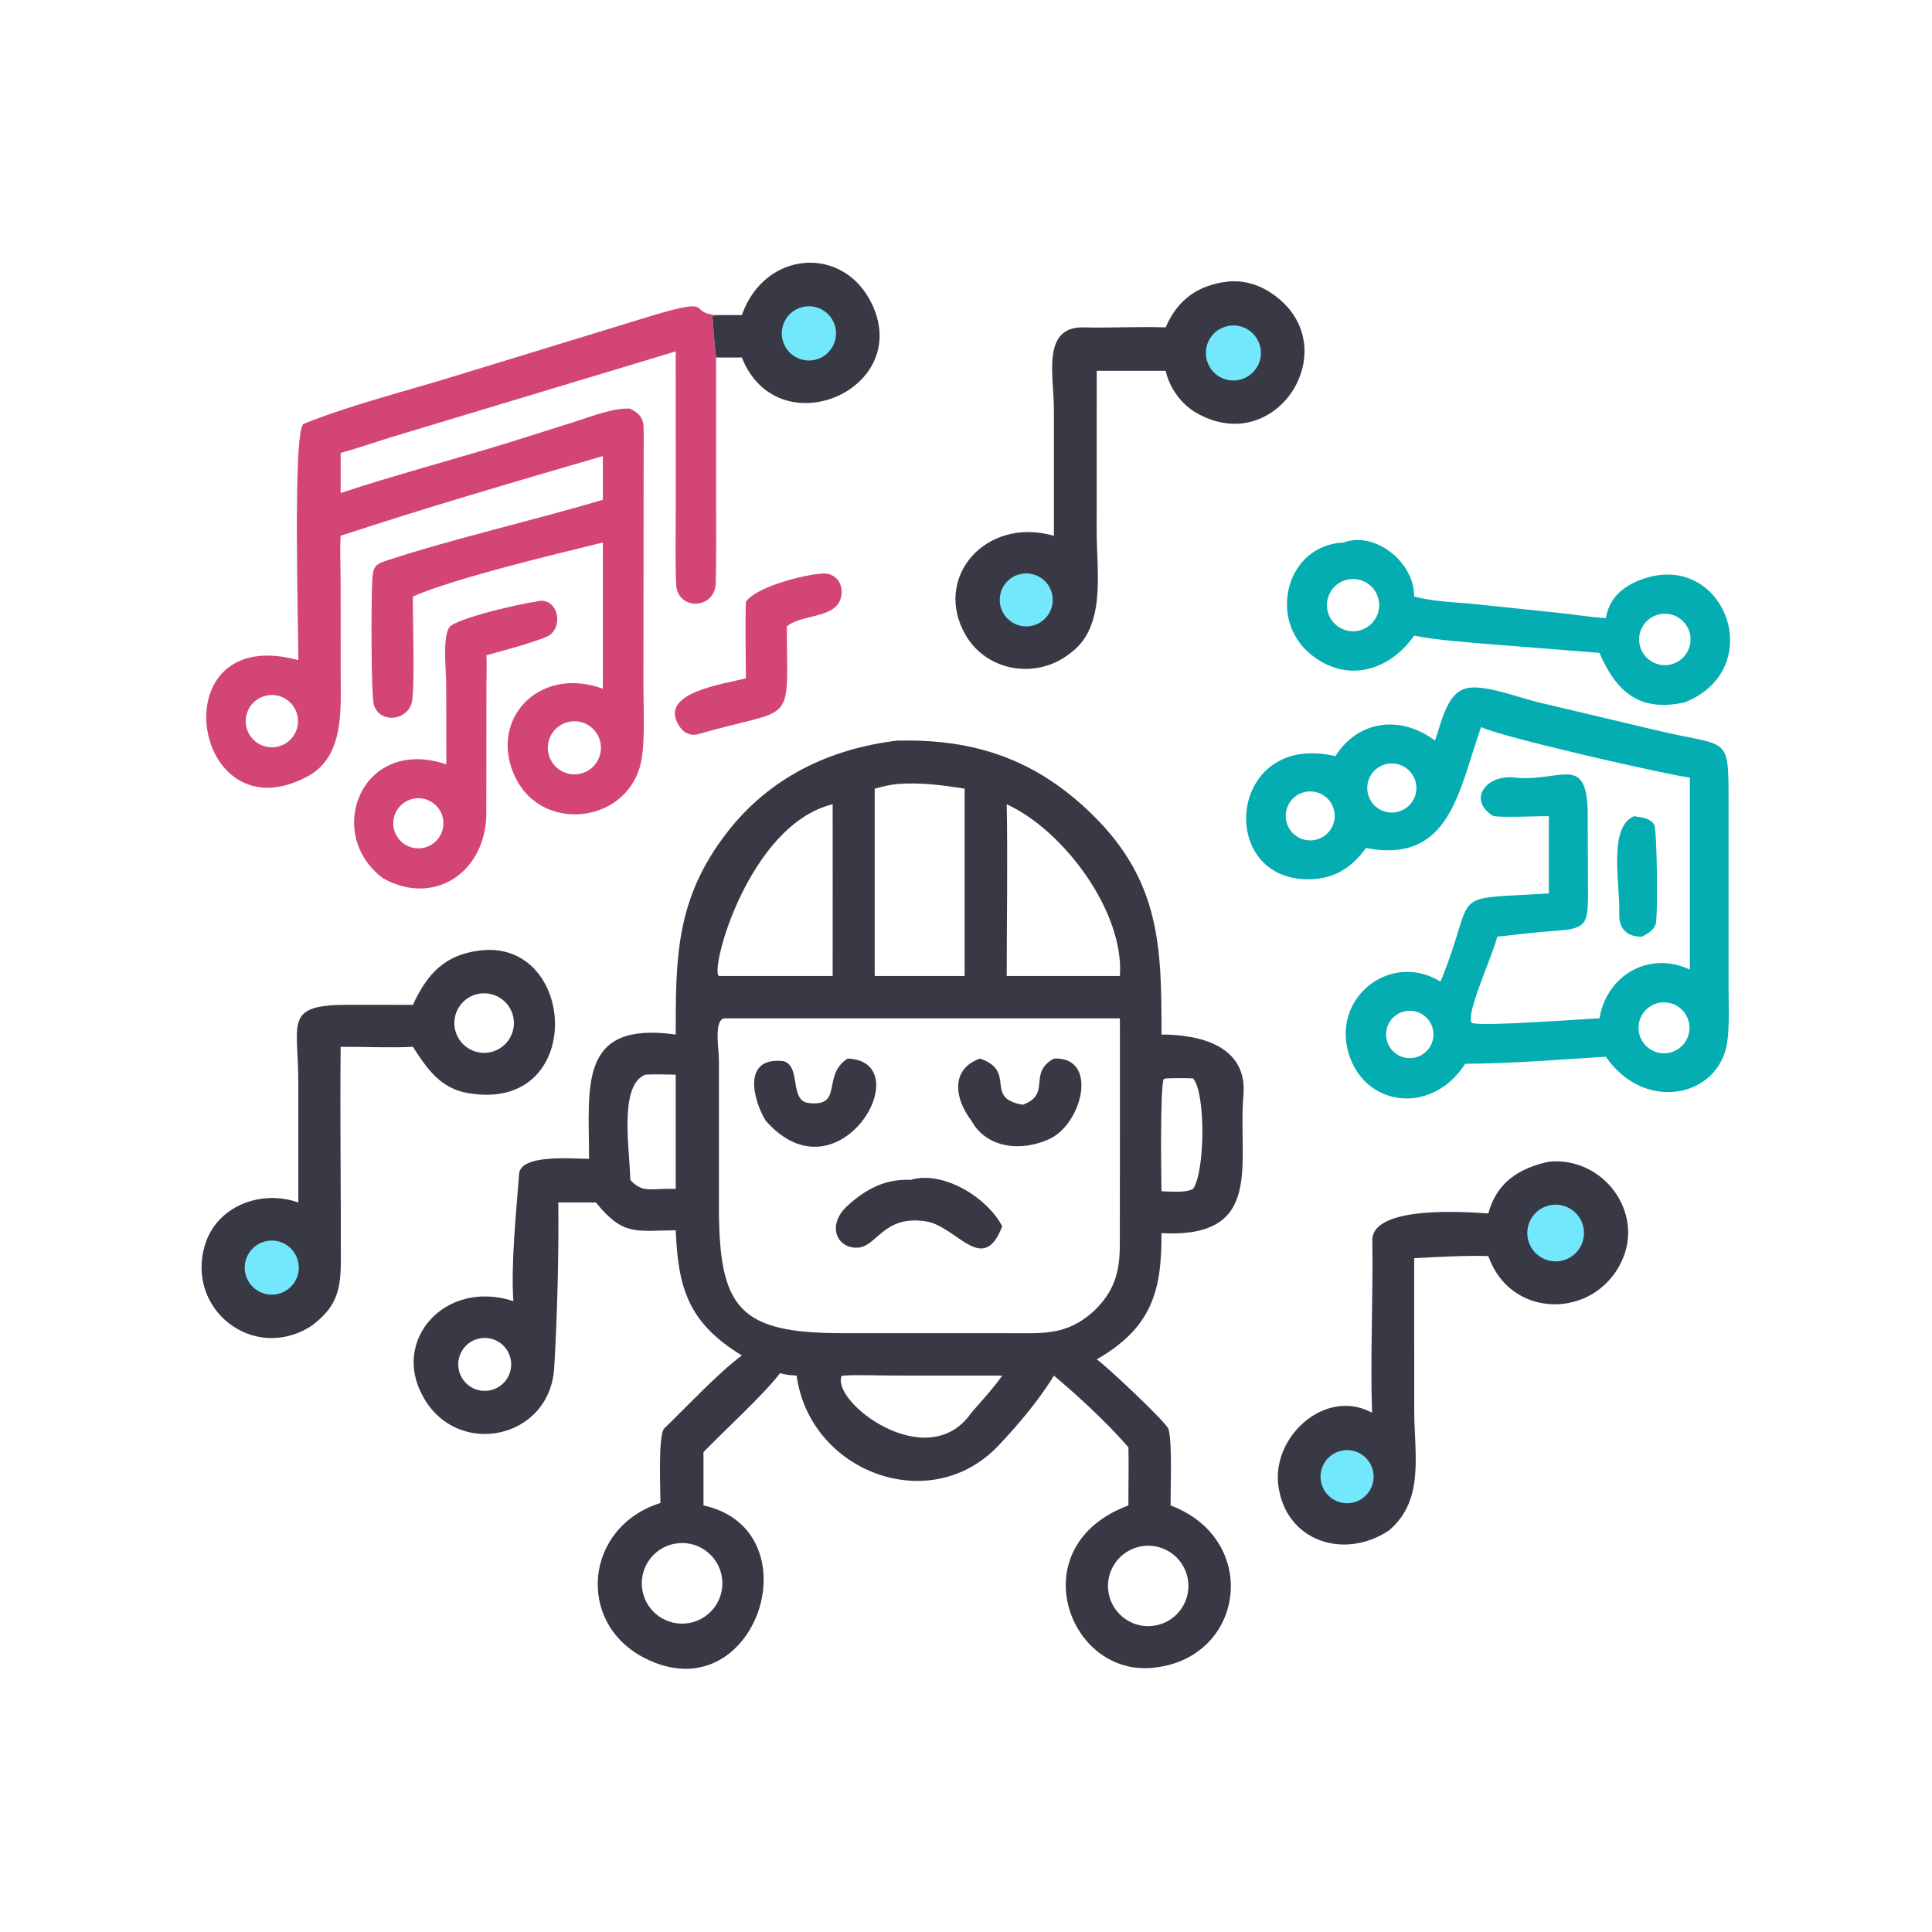
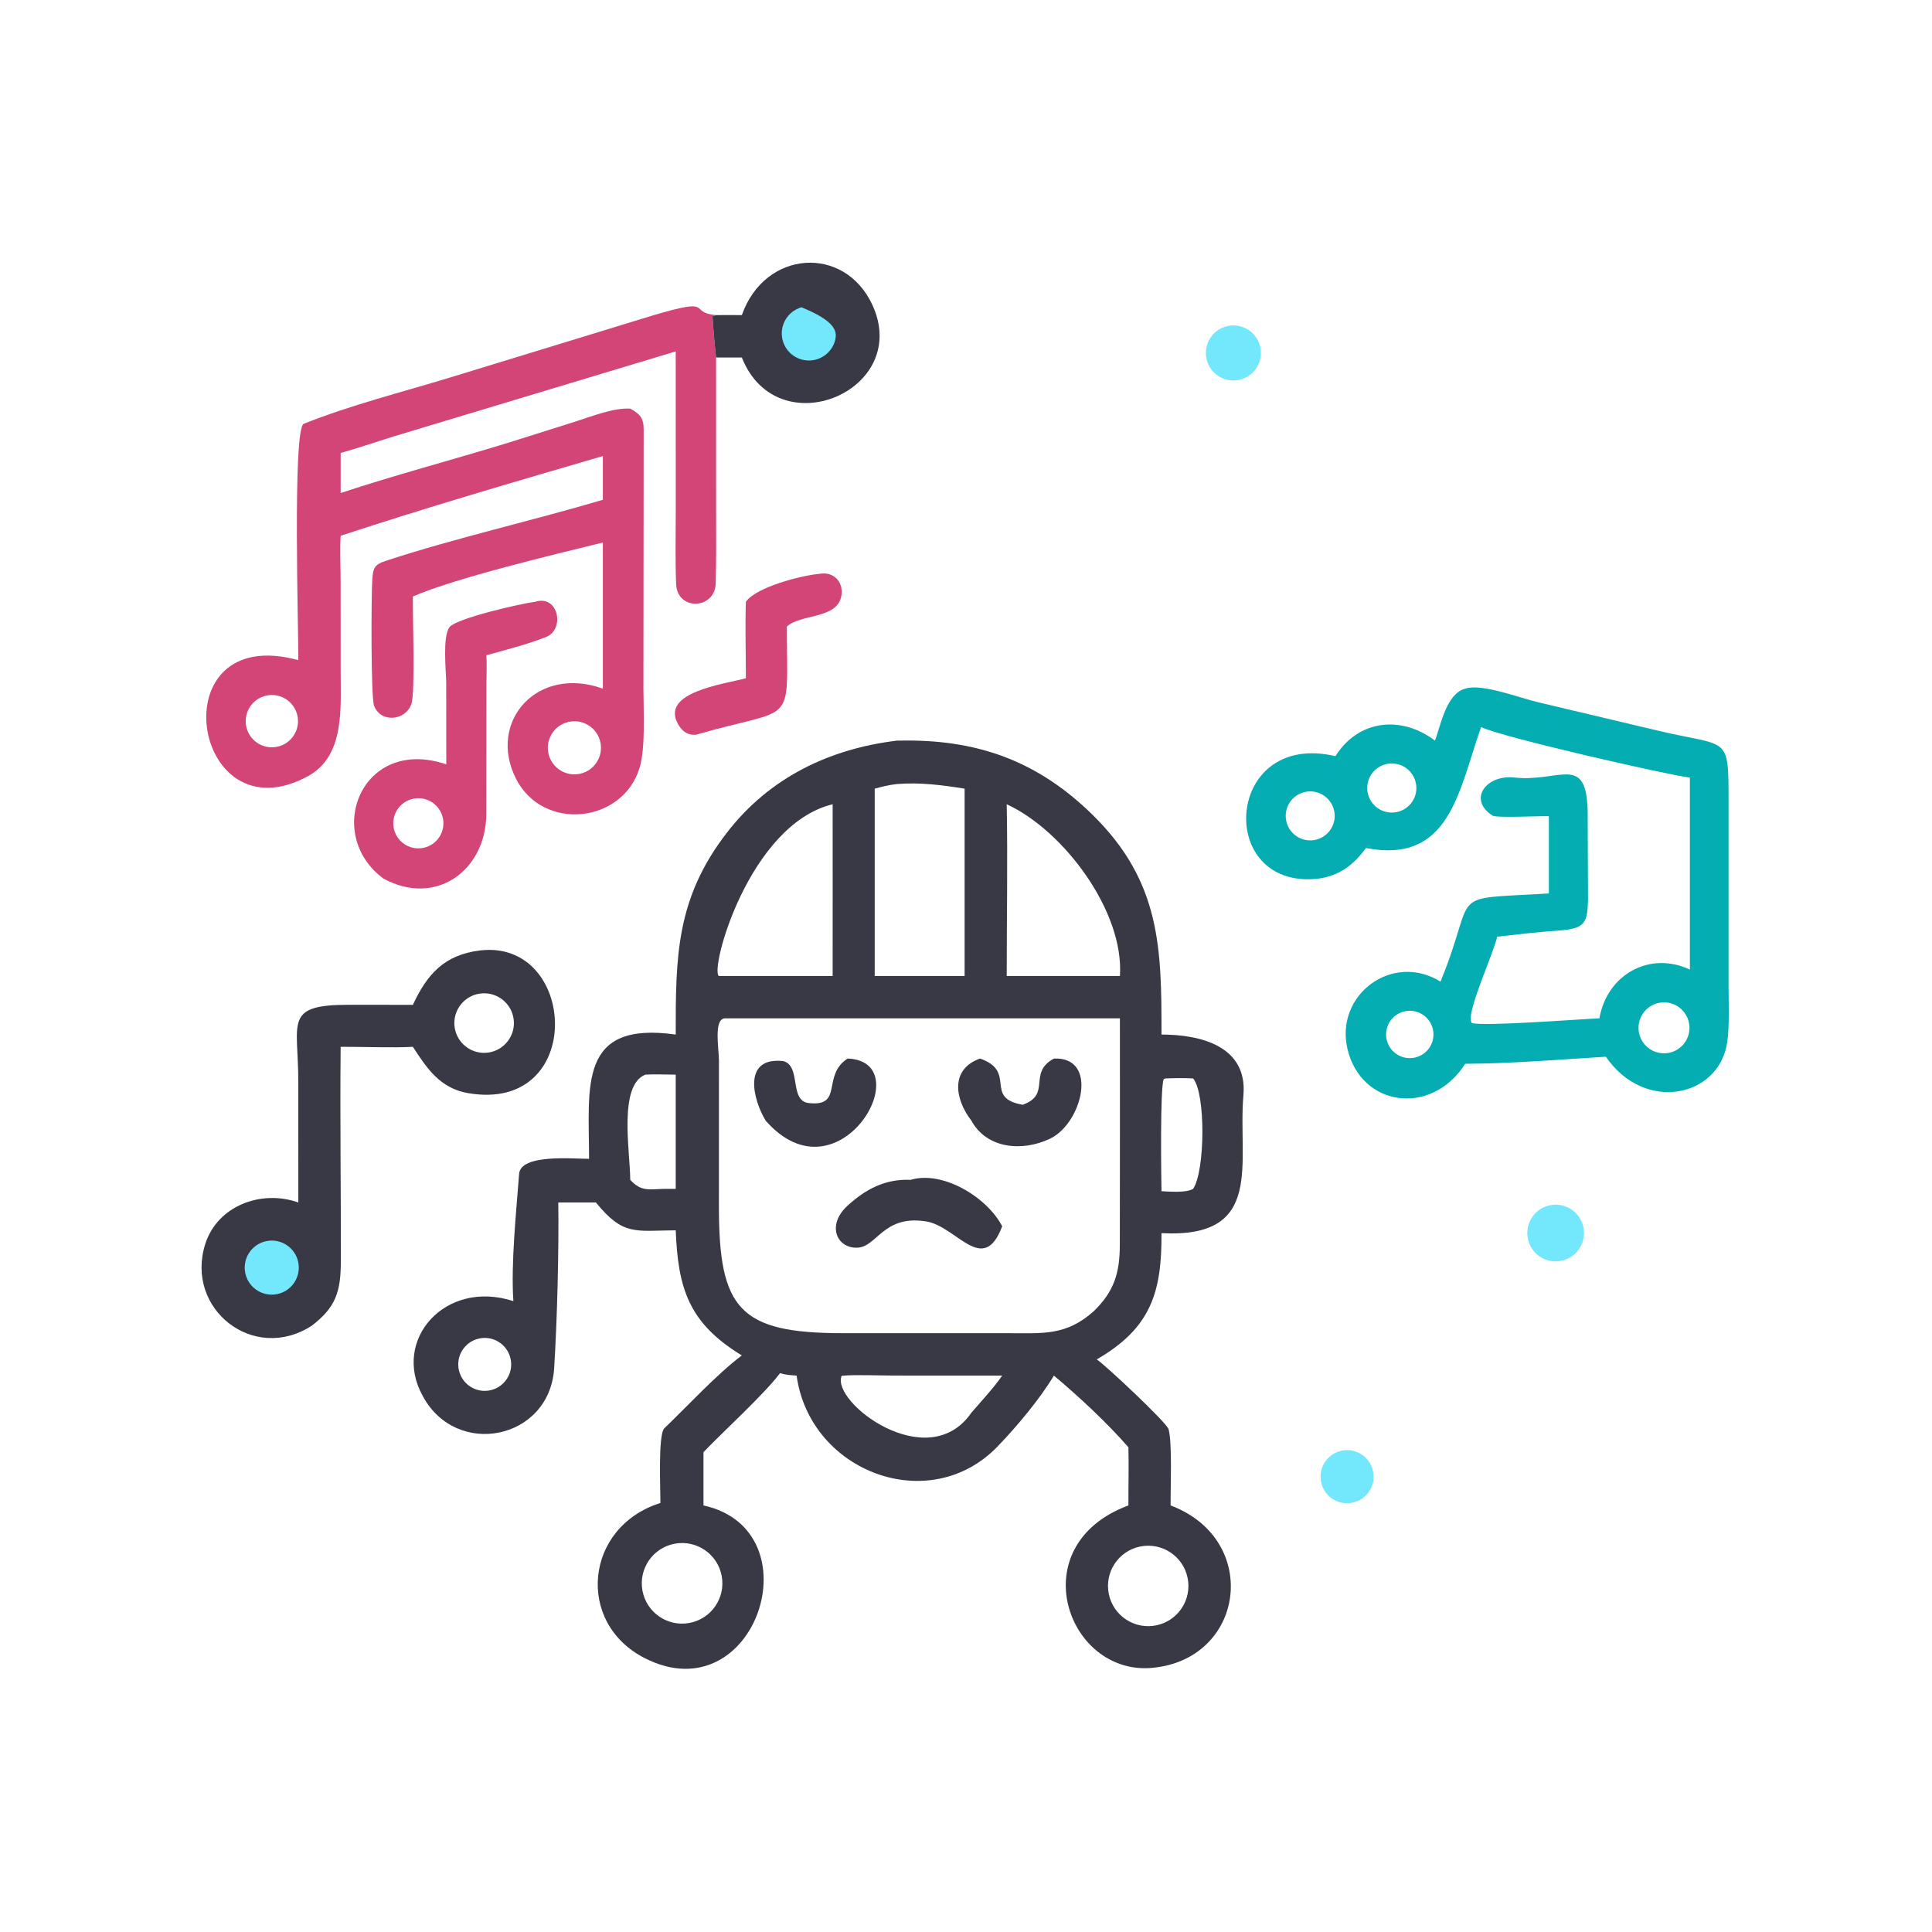
<svg xmlns="http://www.w3.org/2000/svg" width="601" height="601" viewBox="0 0 601 601">
  <path fill="#383945" transform="scale(1.174 1.174)" d="M237.675 196.244L240.252 196.221C259.822 196.173 275.379 202.029 289.535 215.936C307.579 233.663 307.788 251.315 307.762 274.129C317.991 274.124 330.611 277.127 329.472 290.231C327.918 308.106 335.244 328.22 307.762 326.75C307.856 342.18 305.128 351.819 290.606 360.207C292.706 361.524 309.089 376.881 309.621 378.665C310.652 382.12 310.129 394.369 310.18 398.897L310.528 399.029C334.207 408.299 329.763 439.816 305.173 441.947C282.699 443.894 270.569 409.468 298.996 398.897C298.983 393.789 299.12 388.586 298.996 383.492C293.352 376.98 285.821 370.008 279.257 364.496C275.445 370.817 269.55 377.834 264.399 383.203C246.299 402.064 214.577 389.984 211.08 364.496C209.252 364.344 208.483 364.366 206.688 363.851C202.448 369.489 191.732 379.216 186.403 384.774L186.403 398.897C216.232 405.458 200.258 454.268 170.877 439.377C152.444 430.035 154.884 404.569 174.998 398.246C175.014 395.019 174.315 380.105 176.032 378.459C182.151 372.594 189.919 364.147 196.567 359.145C182.364 350.528 179.66 341.224 179.047 325.998C168.292 326.076 165.141 327.542 157.905 318.625L147.933 318.625C148.1 331.446 147.649 349.387 146.843 362.488C145.67 381.551 120.851 386.533 111.98 369.829C103.777 355.033 117.968 338.888 136.028 344.757C135.352 334.861 136.791 321.063 137.551 311.045C137.954 305.72 151.776 307.053 156.085 307.059C156.073 287.746 153.129 270.489 179.047 274.129C179.034 253.448 179.119 238.046 192.657 220.568C203.911 206.037 219.708 198.429 237.675 196.244ZM289.803 347.441C295.24 342.186 296.702 337.237 296.719 329.897C296.766 309.883 296.746 289.846 296.746 269.831L192.003 269.831C189.068 270.127 190.481 277.845 190.501 280.982L190.493 319.711C190.496 346.776 195.842 353.266 223.333 353.255L267.17 353.258C276.301 353.255 282.511 353.986 289.803 347.441ZM231.774 208.972L231.774 258.613L250.125 258.613L255.593 258.613L255.593 208.972C249.56 208.019 243.833 207.255 237.675 207.749C235.461 207.988 233.941 208.409 231.774 208.972ZM166.999 312.627C169.837 315.739 171.872 315.148 175.812 315.019L179.047 315.019L179.047 284.749C177.042 284.737 172.86 284.607 170.992 284.749C163.814 287.603 166.953 305.073 166.999 312.627ZM302.102 409.789C296.332 410.972 292.616 416.611 293.804 422.379C294.993 428.148 300.636 431.858 306.403 430.663C312.162 429.47 315.865 423.837 314.678 418.077C313.491 412.318 307.863 408.608 302.102 409.789ZM265.552 364.496L236.875 364.483C233.627 364.481 226.43 364.239 223.617 364.496L223.001 364.578C220.173 371.546 245.843 391.052 257.384 374.335C259.807 371.533 263.543 367.459 265.552 364.496ZM190.502 258.613L220.629 258.613C220.62 254.96 220.661 213.14 220.629 213.103C198.383 218.522 187.943 257.177 190.502 258.613ZM126.835 354.699C123.049 355.585 120.707 359.382 121.614 363.164C122.52 366.945 126.33 369.267 130.106 368.34C133.854 367.42 136.155 363.645 135.255 359.893C134.355 356.14 130.593 353.819 126.835 354.699ZM266.752 213.103C267.031 227.9 266.75 243.716 266.752 258.613L296.746 258.613C297.911 241.519 281.826 220.041 266.752 213.103ZM307.762 315.637C310.036 315.738 314.235 316.122 316.137 315.019C319.333 310.361 319.503 289.649 316.137 285.75C313.489 285.631 311.494 285.661 308.872 285.75L308.346 285.932C307.371 288.475 307.685 311.439 307.762 315.637ZM178.774 409.041C172.988 410.121 169.166 415.679 170.23 421.468C171.294 427.257 176.842 431.093 182.634 430.045C188.448 428.993 192.302 423.419 191.234 417.608C190.167 411.797 184.582 407.957 178.774 409.041Z" />
  <path fill="#383945" transform="scale(1.174 1.174)" d="M241.279 312.627C249.872 310.069 261.609 317.297 265.552 324.928C260.517 338.297 253.457 324.85 245.338 323.632L245.023 323.587C234.042 322.011 232.368 330.347 227.236 330.597C221.738 330.865 218.949 324.657 224.523 319.523C229.34 315.087 234.616 312.321 241.279 312.627Z" />
  <path fill="#383945" transform="scale(1.174 1.174)" d="M279.257 280.487C291.179 279.977 286.762 297.639 278.245 301.712C270.862 305.241 261.449 304.396 257.384 296.933C252.922 291.147 251.778 283.288 259.68 280.487C269.596 283.929 260.511 290.924 270.978 292.729C278.751 289.953 272.204 284.331 279.257 280.487Z" />
  <path fill="#383945" transform="scale(1.174 1.174)" d="M224.595 280.487C243.985 281.24 222.274 319.047 202.874 296.933C199.521 291.428 196.602 279.972 207.52 281.156C212.414 282.396 209.012 291.673 214.277 292.274C223.621 293.341 217.63 284.968 224.595 280.487Z" />
  <path fill="#D44577" transform="scale(1.174 1.174)" d="M79.048 174.919C79.149 168.901 77.448 113.499 80.486 112.29C92.922 107.34 106.166 103.999 119.014 100.102L173.076 83.548C189.909 78.581 181.948 82.816 189.746 83.494L188.821 83.753C188.723 84.406 189.583 93.798 189.746 94.731L189.749 134.509C189.749 141.199 189.827 147.885 189.642 154.572C189.449 161.532 179.425 161.919 179.149 154.736C178.896 148.163 179.056 141.576 179.058 134.992L179.047 93.109L104.322 115.643C99.709 117.059 94.859 118.749 90.264 120.026L90.264 130.638C104.298 125.988 119.728 121.878 133.943 117.543L152.45 111.707C156.771 110.336 162.575 108.005 166.999 108.278C169.57 109.685 170.546 110.77 170.555 113.789L170.488 182.325C170.491 188.123 171.076 198.049 169.507 203.335C165.081 218.24 143.754 220.443 136.666 206.226C129.135 191.119 142.416 176.215 159.738 182.474L159.738 143.759C146.735 146.94 120.587 153.182 109.402 158.053C109.294 162.77 110.089 183.496 108.988 186.586C107.378 191.107 100.676 191.564 99.097 186.891C98.266 184.432 98.364 158.219 98.64 153.68C98.833 150.5 99.181 149.601 102.304 148.578C120.677 142.555 140.973 138.006 159.738 132.43L159.738 120.843C136.838 127.526 112.931 134.492 90.264 141.964C90.03 145.519 90.25 150.355 90.256 154.06L90.267 178.232C90.264 187.75 91.362 200.375 81.574 205.682C50.772 222.383 41.894 164.787 79.048 174.919ZM153.871 204.984C157.636 204.063 159.947 200.271 159.04 196.502C158.134 192.734 154.351 190.408 150.579 191.3C146.786 192.197 144.445 196.005 145.356 199.794C146.268 203.583 150.085 205.91 153.871 204.984ZM73.381 197.884C77.15 197.137 79.591 193.467 78.822 189.702C78.053 185.938 74.368 183.518 70.609 184.309C66.88 185.093 64.484 188.741 65.247 192.474C66.009 196.208 69.643 198.624 73.381 197.884Z" />
  <path fill="#04ADB1" transform="scale(1.174 1.174)" d="M388.238 182.474C392.657 181.009 402.792 184.977 407.604 186.089L438.282 193.359C458.211 198.22 458.009 194.123 458.018 212.711L458.018 261.04C458.017 265.64 458.319 272.04 457.616 276.426C455.314 290.788 435.731 294.906 425.505 280.003C413.535 280.734 400.077 281.839 388.238 281.874C379.206 295.965 360.678 293.199 357.058 278.025C353.613 263.585 368.956 252.207 381.696 260.104C391.812 235.404 382.52 238.449 410.403 236.735L410.403 216.267C407.618 216.195 396.514 216.78 395.461 216.1C388.823 211.807 393.85 205.2 401.243 206.017C413.857 207.412 421.022 198.759 420.697 217.375L420.78 238.252C420.65 244.732 419.937 246.085 412.794 246.588C407.413 246.968 402.069 247.588 396.717 248.189C395.738 252.747 388.033 269.195 390.03 271.084C393.431 271.982 417.678 270.102 423.801 269.831C425.794 258.248 437.087 251.905 447.769 256.912L447.769 206.042C442.448 205.456 397.597 195.278 392.456 192.642C386.46 209.531 384.284 228.99 361.93 224.703C357.946 230.23 353.111 233.097 346.166 232.978C322.208 232.565 325.545 193.732 353.851 200.361C359.948 190.648 371.336 189.508 380.233 196.244C381.798 191.958 383.292 183.773 388.238 182.474ZM434.505 270.211C433.792 272.347 434.191 274.697 435.567 276.478C436.944 278.259 439.118 279.236 441.364 279.085C445.031 278.837 447.826 275.702 447.654 272.031C447.481 268.36 444.404 265.501 440.73 265.599C437.891 265.674 435.403 267.518 434.505 270.211ZM370.127 215.172C373.027 214.564 375.15 212.074 375.293 209.114C375.388 207.139 374.58 205.228 373.098 203.92C371.615 202.611 369.618 202.047 367.67 202.387C364.659 202.913 362.418 205.463 362.285 208.518C362.153 211.573 364.163 214.308 367.118 215.093C368.101 215.354 369.132 215.381 370.127 215.172ZM348.63 222.513C352.117 221.705 354.292 218.228 353.492 214.74C352.693 211.252 349.22 209.069 345.73 209.862C342.23 210.656 340.039 214.142 340.841 217.64C341.644 221.139 345.133 223.322 348.63 222.513ZM367.274 274C367.244 275.828 368.013 277.577 369.378 278.791C370.744 280.006 372.571 280.565 374.382 280.322C376.217 280.076 377.85 279.033 378.844 277.472C379.838 275.91 380.092 273.989 379.538 272.223C378.64 269.362 375.845 267.535 372.864 267.862C369.72 268.207 367.324 270.838 367.274 274Z" />
  <path fill="#383945" transform="scale(1.174 1.174)" d="M127.153 251.848C153.044 248.703 155.384 295.028 124.016 289.646C116.644 288.381 113.129 283.129 109.402 277.375C104.132 277.679 95.864 277.354 90.264 277.375C90.067 296.287 90.362 315.329 90.314 334.253C90.294 342.18 89.017 346.415 82.579 351.291C67.182 361.247 48.946 346.828 54.386 329.639C57.6 319.481 69.27 315.135 79.048 318.625L79.041 286.663C79.04 270.721 75.097 266.241 92.427 266.239L109.402 266.255C113.204 258.066 117.773 253.009 127.153 251.848ZM129.396 278.899C133.673 278.288 136.663 274.351 136.105 270.067C135.546 265.783 131.647 262.745 127.356 263.25C124.534 263.583 122.108 265.408 121.006 268.028C119.904 270.648 120.297 273.658 122.033 275.908C123.77 278.158 126.582 279.301 129.396 278.899Z" />
  <path fill="#73E7FB" transform="scale(1.174 1.174)" d="M70.495 328.881C74.386 328.04 78.217 330.533 79.024 334.432C79.83 338.331 77.303 342.139 73.397 342.911C69.54 343.674 65.789 341.185 64.993 337.334C64.196 333.484 66.652 329.711 70.495 328.881Z" />
-   <path fill="#383945" transform="scale(1.174 1.174)" d="M325.415 74.605C329.206 74.228 332.951 75.219 336.155 77.209C357.769 90.633 338.693 122.061 316.853 109.311C312.913 107.011 309.86 102.72 308.872 98.253L290.606 98.253L290.585 140.97C290.581 151.49 293.194 166.03 283.687 172.99C274.967 180.094 261.648 178.134 255.903 168.339C247.032 153.215 261 136.767 279.257 141.964L279.25 108.389C279.25 99.604 275.908 86.463 287.169 86.75C294.321 86.932 301.779 86.481 308.872 86.749C311.987 79.428 317.466 75.481 325.415 74.605Z" />
  <path fill="#73E7FB" transform="scale(1.174 1.174)" d="M325.118 86.436C327.669 85.827 330.352 86.635 332.142 88.553C333.932 90.471 334.554 93.203 333.77 95.706C332.987 98.21 330.918 100.1 328.354 100.655C324.448 101.5 320.589 99.043 319.702 95.147C318.815 91.25 321.23 87.365 325.118 86.436Z" />
-   <path fill="#73E7FB" transform="scale(1.174 1.174)" d="M270.642 152.057C274.473 151.345 278.15 153.888 278.836 157.723C279.522 161.558 276.954 165.218 273.114 165.878C269.311 166.531 265.694 163.993 265.015 160.195C264.336 156.397 266.849 152.762 270.642 152.057Z" />
-   <path fill="#383945" transform="scale(1.174 1.174)" d="M410.403 307.817C424.638 306.388 435.87 321.104 429.662 334.27C422.437 349.595 400.224 349.641 394.366 332.82C387.611 332.632 381.449 333.058 374.716 333.382L374.728 373.525C374.733 385.32 377.588 397.497 367.997 405.561C355.938 413.494 340.603 408.272 338.711 393.554C337.032 380.494 351.308 367.658 363.551 374.335C363.069 359.464 363.838 343.994 363.63 329.08C362.838 319.265 388.382 321.108 394.366 321.536C396.522 313.347 402.547 309.489 410.403 307.817Z" />
  <path fill="#73E7FB" transform="scale(1.174 1.174)" d="M411.109 319.285C415.2 318.684 419.007 321.501 419.628 325.589C420.249 329.676 417.45 333.497 413.366 334.138C409.253 334.783 405.4 331.961 404.775 327.845C404.149 323.73 406.99 319.89 411.109 319.285Z" />
  <path fill="#73E7FB" transform="scale(1.174 1.174)" d="M355.681 384.353C359.519 383.658 363.19 386.216 363.865 390.057C364.541 393.898 361.963 397.556 358.119 398.212C354.303 398.863 350.677 396.308 350.007 392.495C349.336 388.682 351.872 385.043 355.681 384.353Z" />
-   <path fill="#04ADB1" transform="scale(1.174 1.174)" d="M355.999 143.759C364.111 140.655 374.763 148.767 374.716 158.053C380.149 159.539 386.747 159.594 392.482 160.244L413.006 162.391C417.008 162.822 421.552 163.545 425.505 163.764C426.345 158.887 429.424 155.852 433.842 153.984C456.459 144.42 469.228 177.001 446.395 186.111C434.454 188.711 428.382 183.485 423.801 172.99L395.485 170.748C388.74 170.176 381.332 169.704 374.716 168.422C368.043 177.958 356.575 181.14 347.114 173.217C335.838 163.775 340.968 144.373 355.999 143.759ZM359.368 167.219C361.846 166.913 363.968 165.297 364.922 162.99C365.876 160.683 365.514 158.041 363.975 156.074C362.436 154.108 359.958 153.123 357.49 153.494C353.742 154.058 351.144 157.529 351.658 161.283C352.172 165.038 355.607 167.682 359.368 167.219ZM441.624 176.227C445.353 175.959 448.169 172.738 447.937 169.007C447.704 165.276 444.51 162.429 440.777 162.626C436.993 162.825 434.099 166.073 434.334 169.854C434.57 173.636 437.845 176.499 441.624 176.227Z" />
  <path fill="#D44577" transform="scale(1.174 1.174)" d="M141.853 159.447C147.971 157.516 149.777 166.764 144.698 168.786C139.741 170.759 134.027 172.178 128.881 173.631C129.025 175.695 128.895 179.043 128.894 181.211L128.859 215.689C128.738 230.818 115.38 240.317 101.598 232.794C85.651 221.032 95.738 194.943 118.252 202.527L118.235 181.082C118.224 177.939 117.182 168.734 119.102 166.178C120.855 163.843 138.295 159.857 141.853 159.447ZM112.361 224.621C115.893 223.794 118.11 220.288 117.342 216.743C116.575 213.198 113.106 210.923 109.549 211.632C107.194 212.1 105.276 213.803 104.53 216.085C103.784 218.367 104.326 220.874 105.949 222.643C107.573 224.412 110.024 225.168 112.361 224.621Z" />
  <path fill="#383945" transform="scale(1.174 1.174)" d="M196.567 83.494C202.644 66.208 223.693 64.816 231.115 80.707C241.741 103.457 206.02 118.579 196.567 94.731L189.746 94.731C189.583 93.798 188.723 84.406 188.821 83.753L189.746 83.494C192.033 83.467 194.279 83.471 196.567 83.494Z" />
-   <path fill="#73E7FB" transform="scale(1.174 1.174)" d="M212.377 81.423C214.866 80.718 217.542 81.406 219.383 83.223C221.224 85.041 221.946 87.707 221.274 90.205C220.602 92.704 218.639 94.648 216.135 95.296C212.323 96.282 208.426 94.018 207.397 90.217C206.367 86.416 208.588 82.495 212.377 81.423Z" />
+   <path fill="#73E7FB" transform="scale(1.174 1.174)" d="M212.377 81.423C221.224 85.041 221.946 87.707 221.274 90.205C220.602 92.704 218.639 94.648 216.135 95.296C212.323 96.282 208.426 94.018 207.397 90.217C206.367 86.416 208.588 82.495 212.377 81.423Z" />
  <path fill="#D44577" transform="scale(1.174 1.174)" d="M217.195 152.042C220.829 151.423 223.428 154.043 222.981 157.603C222.159 164.135 212.308 162.541 208.486 166.016C208.581 193.309 211.082 186.932 184.498 194.668C182.243 194.904 180.76 193.789 179.696 191.933C174.846 183.471 191.456 181.341 197.635 179.724C197.645 173.219 197.413 165.836 197.635 159.447C200.417 155.504 212.577 152.416 217.195 152.042Z" />
-   <path fill="#04ADB1" transform="scale(1.174 1.174)" d="M432.988 216.267L433.626 216.364C435.299 216.6 437.4 216.943 438.325 218.535C439.085 219.842 439.341 242.966 438.709 244.88C438.155 246.558 436.565 247.404 435.107 248.189C431.165 248.291 428.935 246.138 429.057 242.187C429.305 234.166 426.025 219.147 432.988 216.267Z" />
</svg>